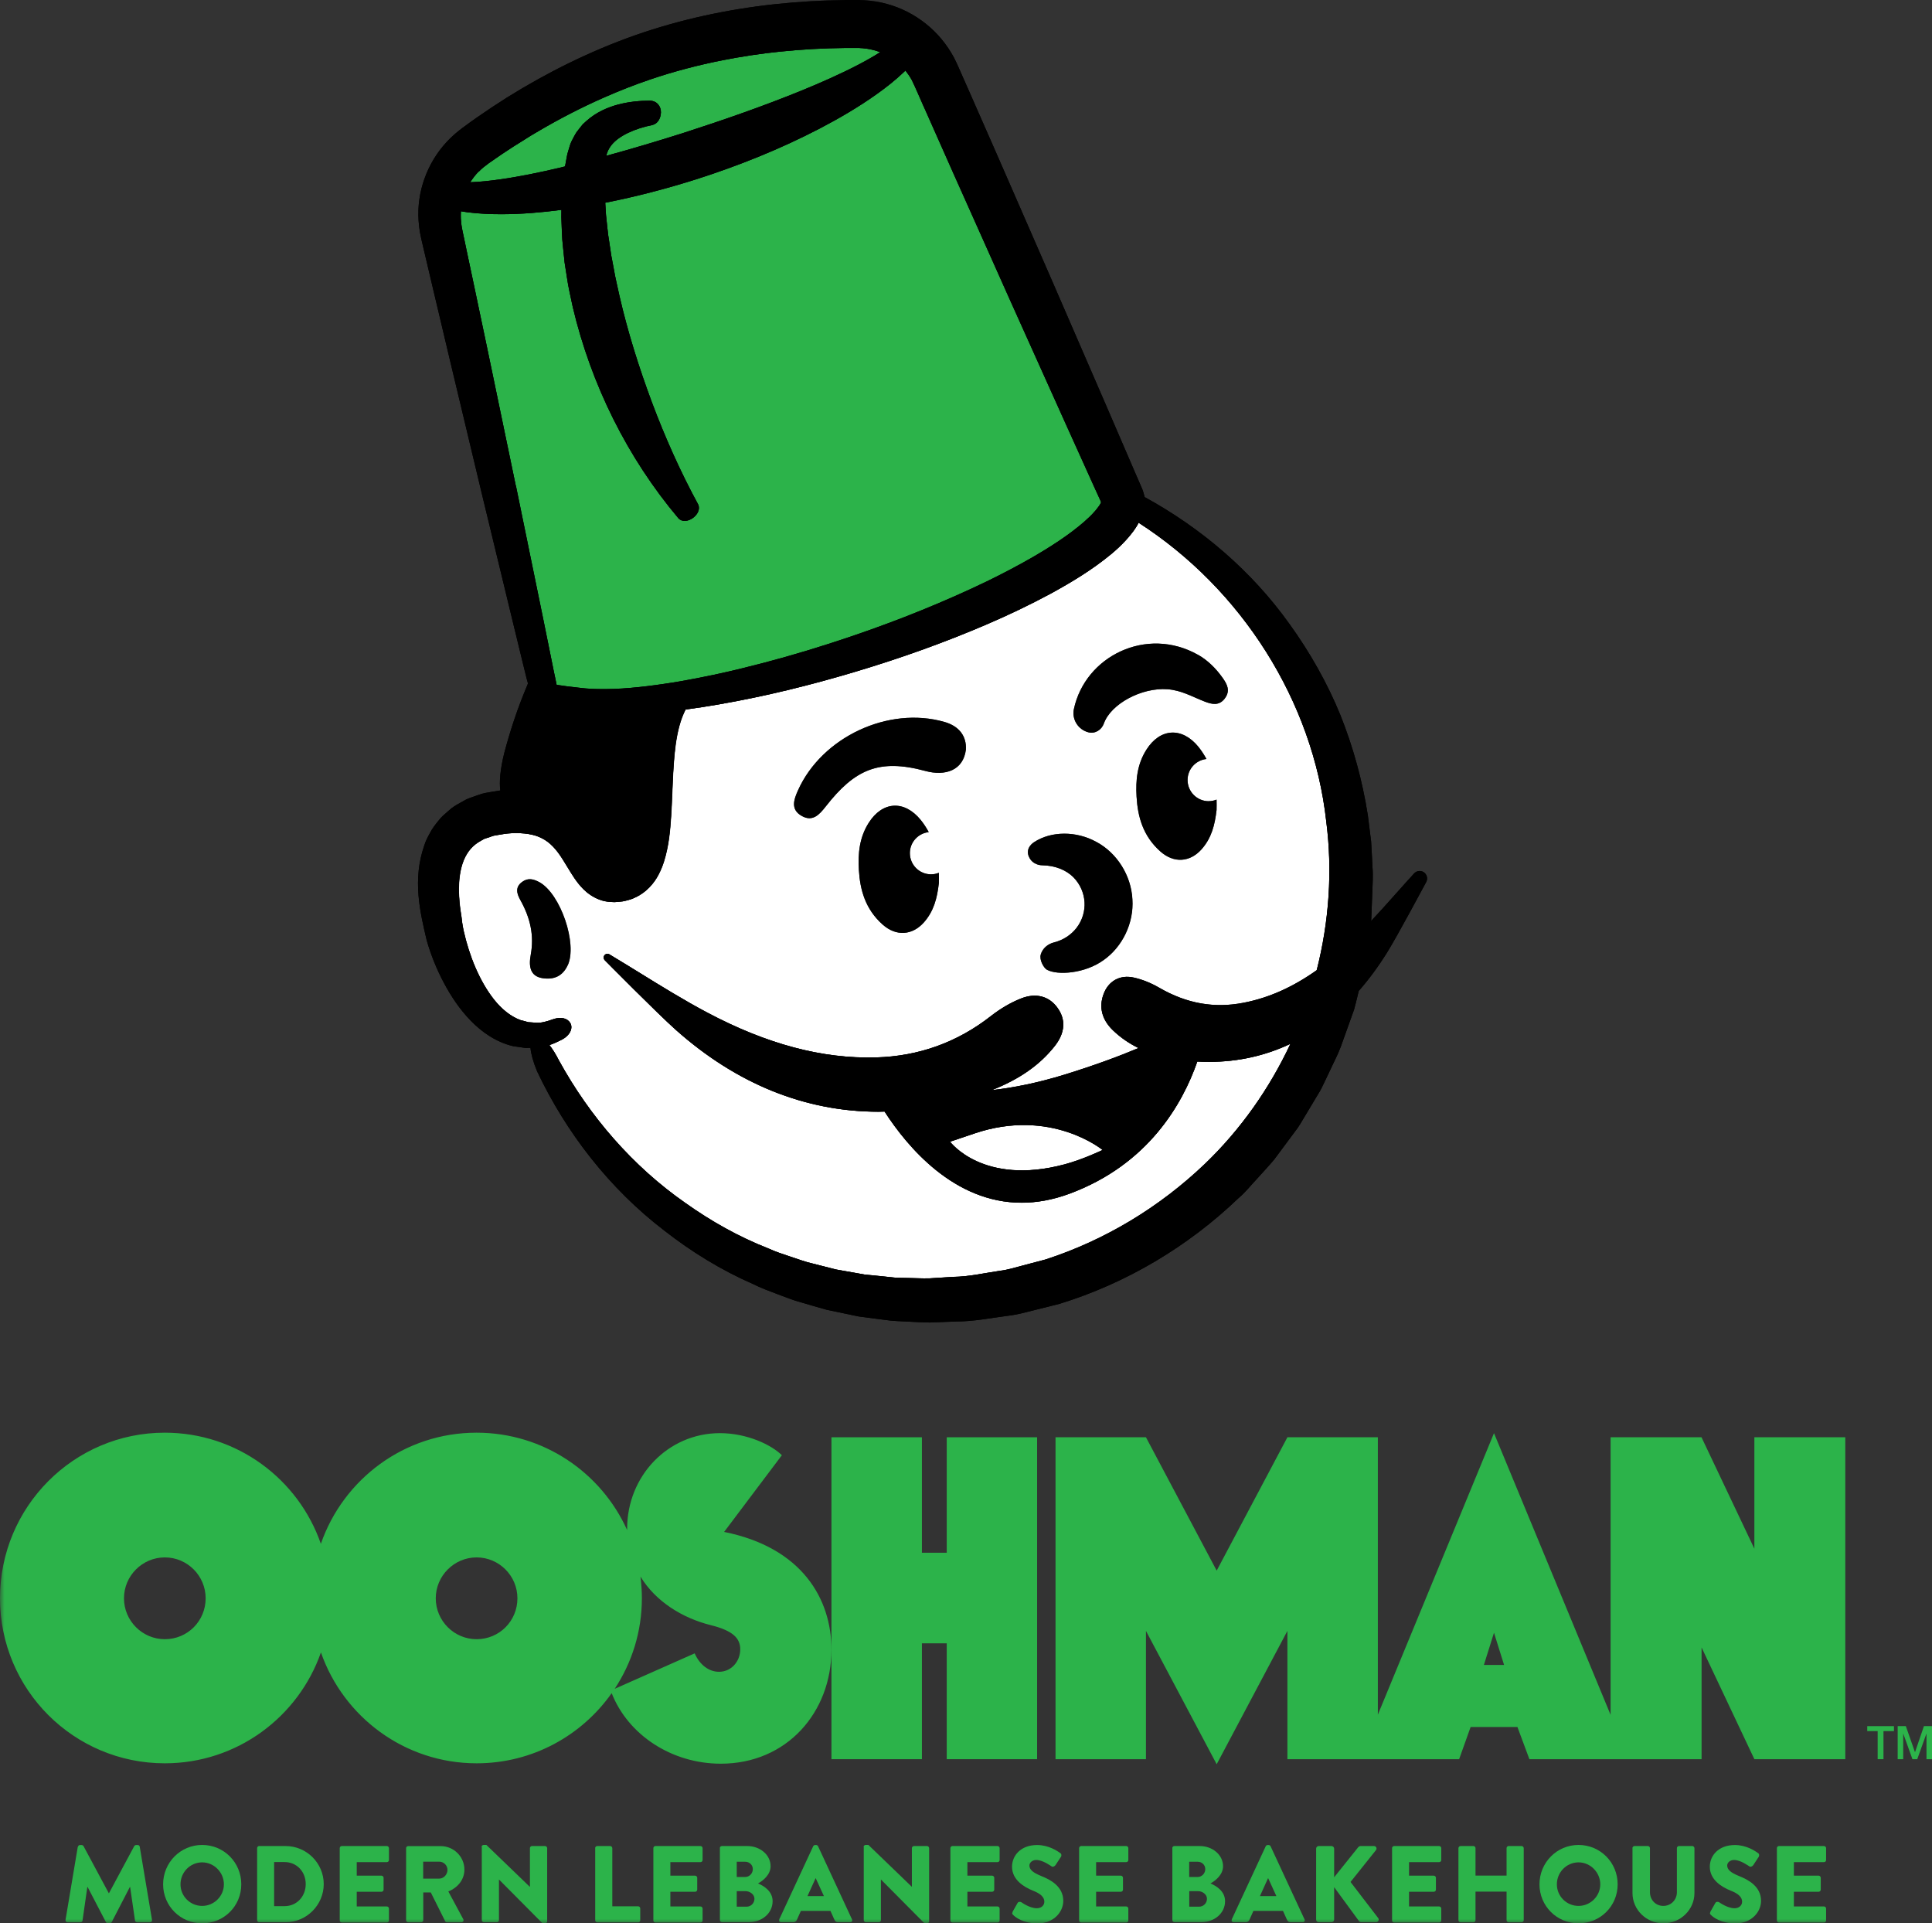
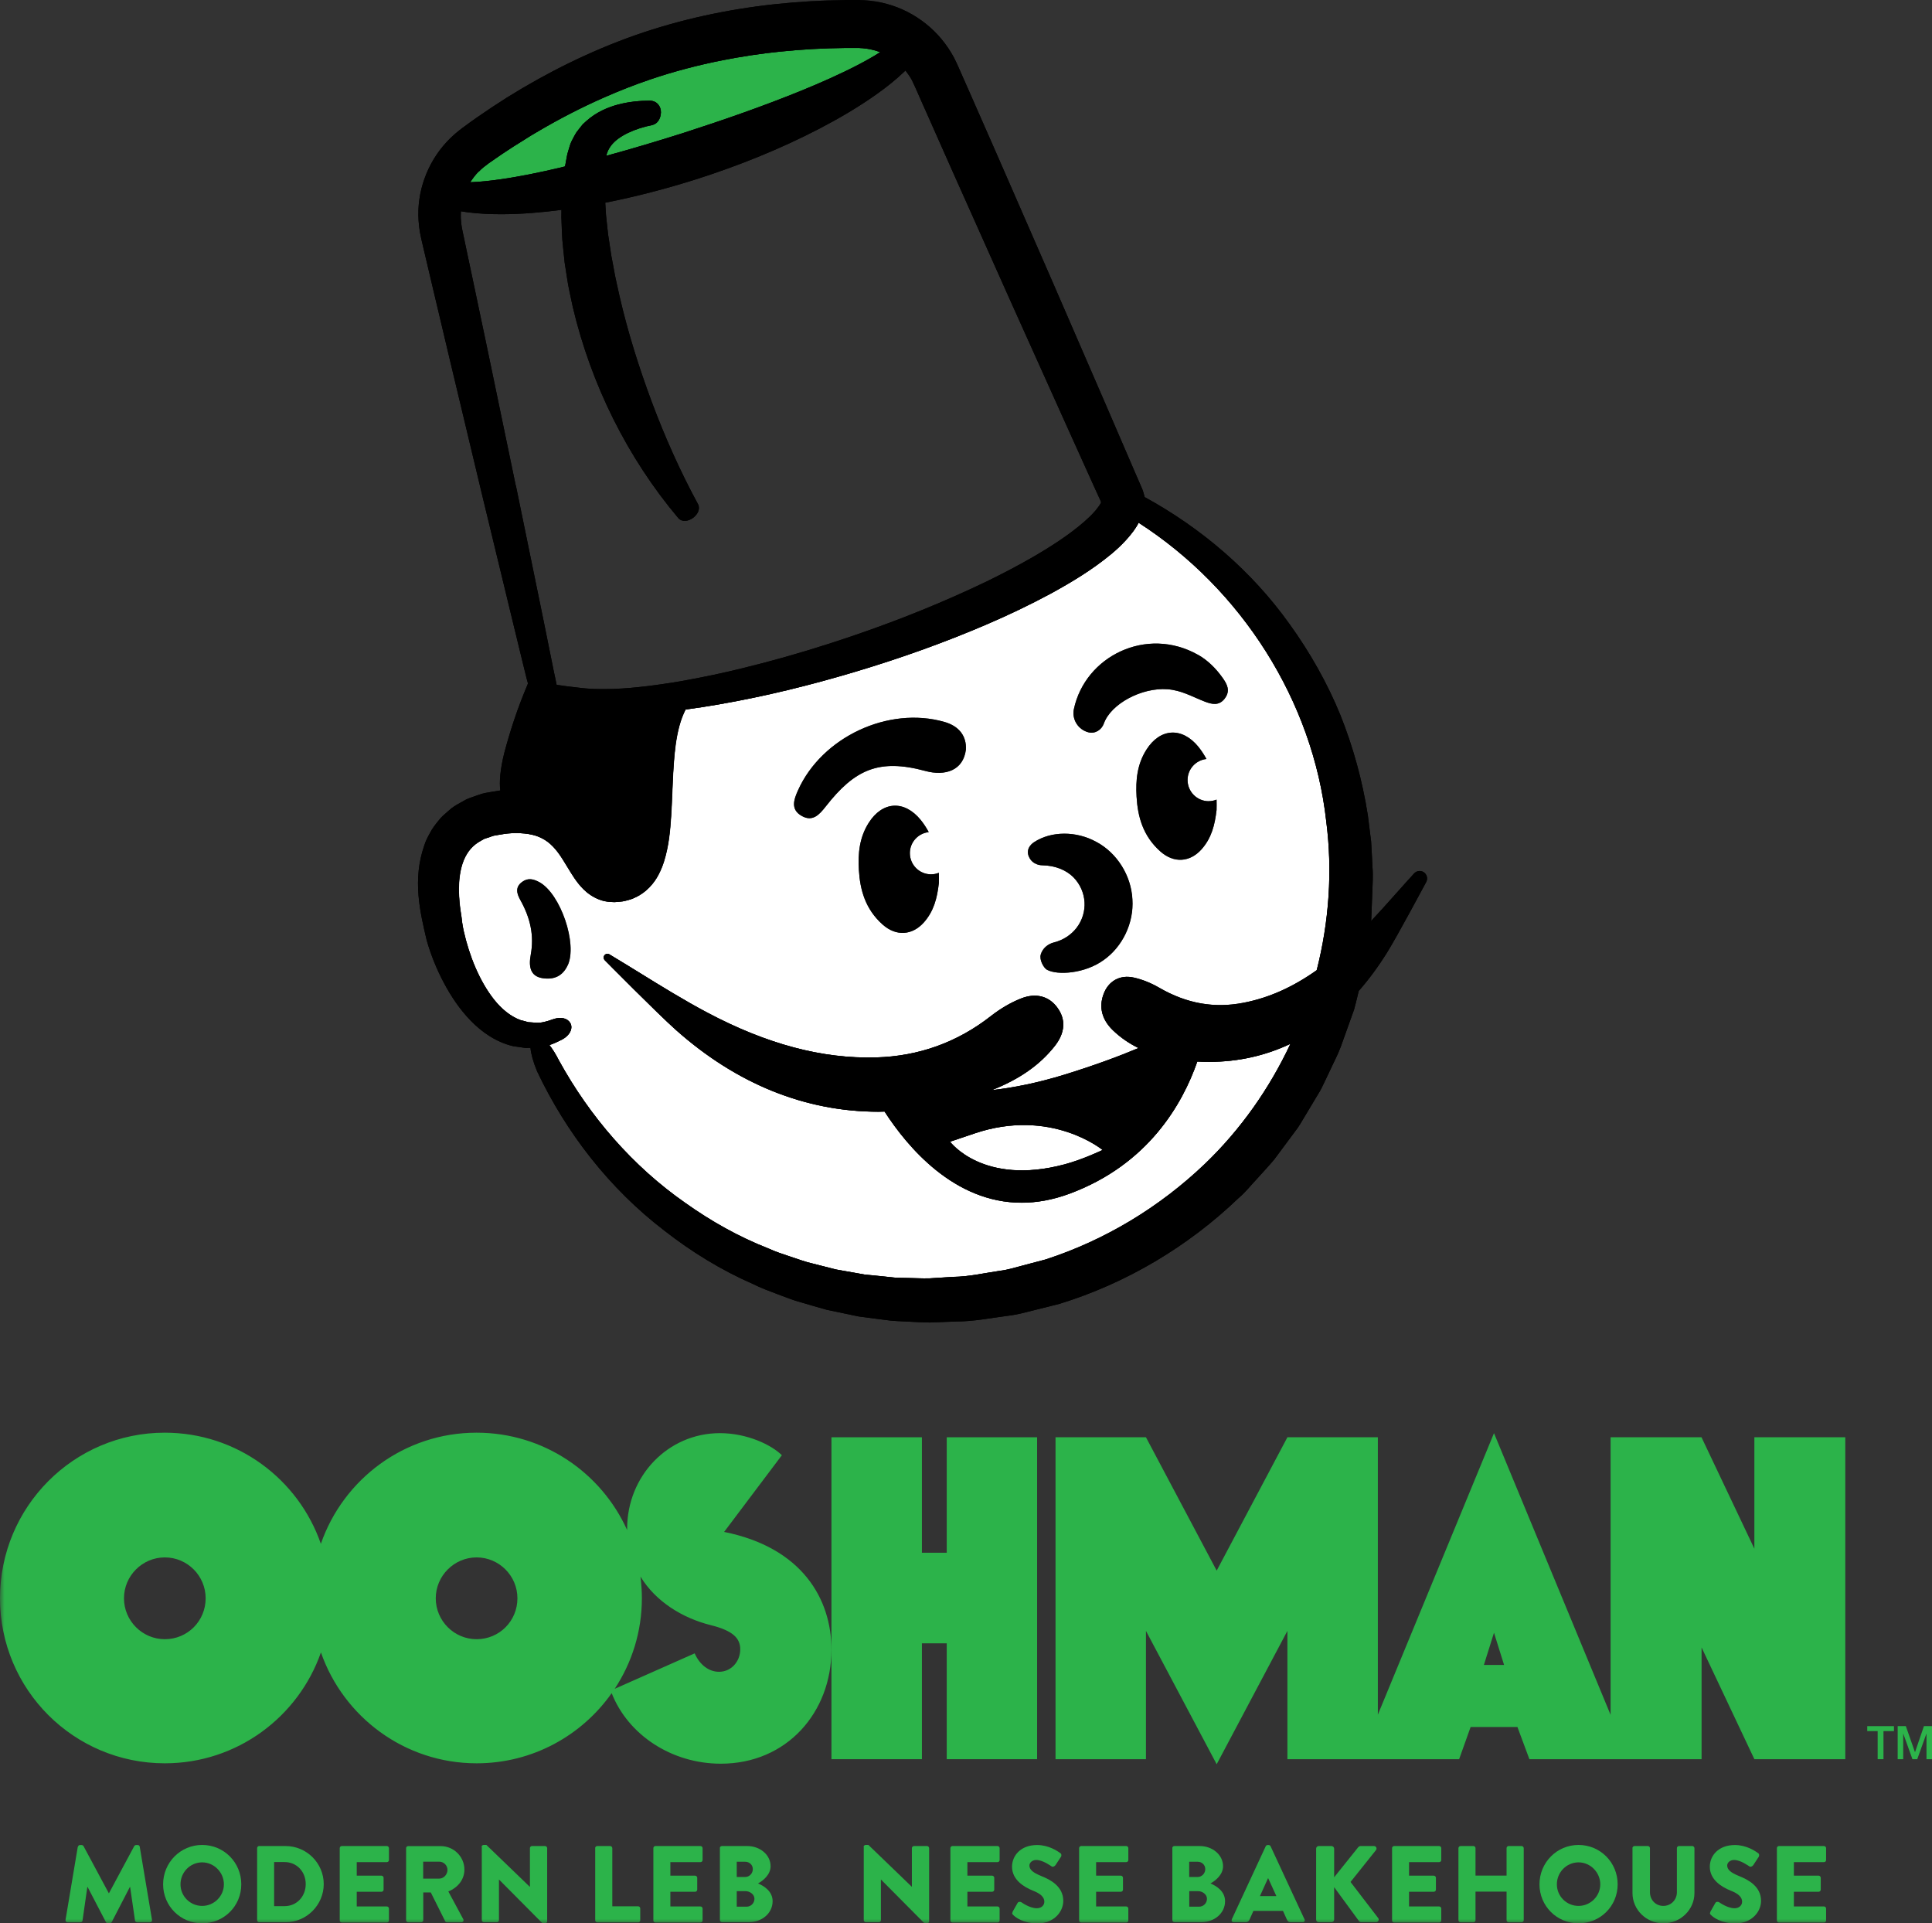
<svg xmlns="http://www.w3.org/2000/svg" width="216" height="215" viewBox="0 0 216 215" fill="none">
  <rect x="0" y="0" width="216" height="215" fill="#333333" stroke="none" />
  <g clip-path="url(#clip0_3_1030)">
    <path d="M208.761 193.513H209.924V196.651H210.575V193.513H211.747V192.957H208.761V193.513Z" fill="#2CB34A" />
    <path d="M215.097 192.957L214.108 195.851H214.09L213.075 192.957H212.164V196.651H212.78V193.8H212.789L213.813 196.651H214.351L215.375 193.8H215.384V196.651H216V192.957H215.097Z" fill="#2CB34A" />
    <mask id="mask0_3_1030" style="mask-type:luminance" maskUnits="userSpaceOnUse" x="0" y="0" width="216" height="215">
      <path d="M216 0H0V215H216V0Z" fill="white" />
    </mask>
    <g mask="url(#mask0_3_1030)">
      <path d="M80.946 171.261L87.412 162.673C86.284 161.543 83.567 160.205 80.486 160.205C74.688 160.205 70.114 164.985 70.114 170.896C70.114 170.94 70.114 170.992 70.114 171.035C67.215 164.612 60.774 160.153 53.275 160.153C45.229 160.153 38.381 165.342 35.873 172.574C33.364 165.342 26.507 160.153 18.418 160.153C8.263 160.153 0 168.427 0 178.658C0 188.889 8.263 197.112 18.427 197.112C26.507 197.112 33.364 191.922 35.881 184.717C38.39 191.922 45.238 197.112 53.284 197.112C59.533 197.112 65.045 194.008 68.386 189.271C70.227 193.948 75.104 197.155 80.59 197.155C87.985 197.155 92.958 191.401 92.958 184.404C92.958 178.745 89.677 172.991 80.946 171.244M18.427 183.239C15.91 183.239 13.861 181.179 13.861 178.667C13.861 176.155 15.91 174.095 18.427 174.095C20.944 174.095 22.992 176.146 22.992 178.667C22.992 181.188 20.987 183.239 18.427 183.239ZM53.284 183.239C50.767 183.239 48.718 181.179 48.718 178.667C48.718 176.155 50.776 174.095 53.284 174.095C55.792 174.095 57.849 176.146 57.849 178.667C57.849 181.188 55.844 183.239 53.284 183.239ZM80.382 186.881C79.253 186.881 78.229 186.107 77.665 184.821L68.725 188.784C70.643 185.873 71.763 182.396 71.763 178.649C71.763 177.832 71.702 177.033 71.606 176.242C73.299 179.015 76.276 180.883 79.522 181.683C81.987 182.3 82.76 183.169 82.76 184.36C82.76 185.751 81.736 186.881 80.399 186.881" fill="#2CB34A" />
      <path d="M105.847 173.573H103.07V160.666H92.958V196.651H103.07V183.7H105.847V196.651H115.95V160.666H105.847V173.573Z" fill="#2CB34A" />
      <path d="M196.132 173.104L190.23 160.666H180.067V191.696L167.03 160.205L154.045 191.679V160.666H143.933L136.026 175.573L128.119 160.666H118.008V196.651H128.119V182.309L136.026 197.216L143.933 182.309V196.651H163.133L164.417 193.052H169.651L170.988 196.651H190.239V184.16L196.141 196.651H206.305V160.666H196.141V173.104H196.132ZM165.901 186.116L167.03 182.518L168.158 186.116H165.901Z" fill="#2CB34A" />
      <path d="M55.853 20.079C58.136 19.757 60.427 19.279 62.71 18.74C62.866 18.705 63.023 18.662 63.187 18.618L63.404 17.401C63.422 17.271 63.474 17.089 63.535 16.897L63.7 16.35C63.795 15.985 63.986 15.637 64.168 15.298C64.264 15.133 64.342 14.959 64.455 14.803L64.802 14.351L65.158 13.907L65.566 13.534C66.668 12.551 67.926 12.012 69.124 11.691C70.331 11.369 71.52 11.256 72.7 11.256C73.499 11.291 73.915 11.934 73.898 12.569C73.881 13.203 73.577 13.829 72.935 13.977C71.034 14.359 69.159 15.168 68.326 16.272C68.039 16.654 67.883 17.002 67.788 17.419C70.643 16.637 73.49 15.785 76.32 14.889C80.816 13.447 85.286 11.891 89.634 10.117C91.804 9.231 93.948 8.284 95.987 7.223C96.821 6.78 97.645 6.319 98.409 5.832C98.409 5.832 98.392 5.832 98.392 5.824C98.175 5.737 97.958 5.667 97.732 5.606C97.663 5.589 97.593 5.572 97.515 5.554C97.307 5.502 97.099 5.467 96.882 5.432C96.708 5.406 96.534 5.389 96.361 5.372H96.3L96.014 5.354H95.562H94.633C94.581 5.354 94.529 5.354 94.477 5.354C92.047 5.372 89.617 5.511 87.204 5.763C85.043 5.989 82.899 6.31 80.772 6.728C78.047 7.267 75.356 7.971 72.735 8.857C70.982 9.448 69.254 10.126 67.562 10.874C65.028 11.986 62.562 13.264 60.158 14.672C59.872 14.837 59.585 15.002 59.308 15.176C59.073 15.324 58.839 15.472 58.605 15.62C57.78 16.133 56.964 16.645 56.166 17.184L55.506 17.636L54.629 18.245C54.404 18.41 54.213 18.558 54.022 18.705C53.84 18.853 53.675 19.01 53.501 19.192C53.145 19.549 52.841 19.957 52.572 20.383C53.64 20.34 54.733 20.227 55.836 20.07" fill="#2CB34A" />
-       <path d="M61.252 71.78L61.538 73.197L61.686 73.927L61.92 75.091L62.094 75.909L62.198 76.421C62.198 76.474 62.224 76.526 62.233 76.578C62.814 76.665 63.708 76.795 65.01 76.934C65.305 76.969 65.6 76.986 65.904 77.004C66.503 77.038 67.11 77.056 67.718 77.047C68.942 77.038 70.192 76.943 71.433 76.821C71.745 76.786 72.058 76.76 72.362 76.717C72.987 76.639 73.603 76.561 74.228 76.465C74.853 76.378 75.469 76.274 76.094 76.169C77.335 75.961 78.576 75.717 79.809 75.448C80.876 75.222 81.935 74.978 82.994 74.718C86.24 73.927 89.46 73.014 92.646 71.988C93.253 71.797 93.852 71.597 94.451 71.397C96.691 70.65 98.912 69.85 101.108 68.998C103.634 68.016 106.125 66.964 108.573 65.834C109.12 65.582 109.666 65.322 110.213 65.061C110.239 65.052 110.265 65.035 110.283 65.026C111.975 64.2 113.642 63.34 115.256 62.41C117.4 61.175 119.5 59.828 121.228 58.324C121.653 57.951 122.052 57.568 122.382 57.186C122.451 57.107 122.521 57.029 122.582 56.951C122.608 56.916 122.634 56.89 122.66 56.855C122.721 56.777 122.773 56.699 122.833 56.629C122.877 56.569 122.911 56.508 122.955 56.447C122.972 56.421 122.981 56.403 122.998 56.377C123.033 56.334 123.05 56.29 123.068 56.264C123.068 56.256 123.076 56.238 123.076 56.238C123.076 56.221 123.085 56.195 123.094 56.169C123.094 56.125 123.094 56.09 123.068 56.056L122.825 55.517L122.399 54.587L119.214 47.555L112.878 33.474L108.738 24.208L106.576 19.375L103.443 12.317L103.191 11.761L102.662 10.552C102.402 9.97 102.115 9.318 101.942 8.97C101.733 8.588 101.49 8.232 101.221 7.901C101.221 7.901 101.221 7.901 101.221 7.893C101.152 7.953 101.091 8.023 101.022 8.084C100.067 8.996 99.06 9.779 98.027 10.518C95.97 11.987 93.817 13.238 91.613 14.386C87.212 16.672 82.629 18.506 77.951 20.009C74.575 21.087 71.147 21.983 67.657 22.669L67.744 24.043C67.874 25.051 67.935 26.059 68.109 27.067L68.334 28.58L68.621 30.092C68.786 31.101 69.046 32.1 69.254 33.108C70.174 37.115 71.424 41.079 72.874 44.973C74.341 48.867 76.042 52.692 78.047 56.395C78.559 57.472 76.667 58.863 75.833 57.925C70.148 51.179 66.095 43.017 64.029 34.317C63.803 33.221 63.535 32.135 63.378 31.014L63.118 29.345L62.944 27.659C62.805 26.546 62.805 25.398 62.753 24.26C62.753 23.99 62.753 23.721 62.762 23.451C60.575 23.738 58.361 23.93 56.105 23.938C54.837 23.938 53.57 23.886 52.26 23.721C52.017 23.686 51.765 23.651 51.522 23.599C51.505 23.869 51.496 24.138 51.513 24.416C51.513 24.564 51.539 24.721 51.557 24.868C51.565 24.955 51.574 25.051 51.583 25.138C51.626 25.372 51.652 25.599 51.73 25.946L51.886 26.676L52.13 27.841L52.928 31.613L54.516 39.167L57.658 54.282L60.757 69.398L61.234 71.762L61.252 71.78ZM122.807 56.117V56.125C122.807 56.125 122.807 56.125 122.807 56.117Z" fill="#2CB34A" />
      <path d="M108.955 126.697L106.221 127.618C106.221 127.618 109.91 132.599 119.049 130.147C121.115 129.591 123.293 128.539 123.293 128.539C123.293 128.539 117.548 123.785 108.963 126.688" fill="white" />
      <path d="M127.312 58.42C127.217 58.602 127.147 58.742 127.06 58.872C126.939 59.054 126.817 59.254 126.687 59.419C126.435 59.75 126.175 60.08 125.906 60.358C125.376 60.941 124.838 61.427 124.292 61.897C122.096 63.713 119.796 65.087 117.461 66.365C115.126 67.625 112.748 68.755 110.335 69.789C105.518 71.858 100.605 73.596 95.623 75.091C90.641 76.578 85.581 77.829 80.442 78.725C79.192 78.942 77.934 79.133 76.667 79.307C76.085 80.437 75.764 81.776 75.564 83.166C75.365 84.618 75.278 86.139 75.217 87.678C75.148 89.225 75.104 90.807 74.957 92.45C74.879 93.275 74.783 94.11 74.592 94.988C74.401 95.866 74.158 96.778 73.655 97.743C73.169 98.691 72.284 99.76 71.034 100.316C70.73 100.464 70.417 100.568 70.105 100.646C69.784 100.742 69.48 100.785 69.185 100.803L68.734 100.838C68.551 100.838 68.36 100.829 68.178 100.811C67.805 100.768 67.432 100.698 67.084 100.568C66.373 100.325 65.713 99.847 65.279 99.421C64.836 98.977 64.524 98.552 64.246 98.16C63.717 97.369 63.343 96.691 62.962 96.1C62.215 94.909 61.495 94.145 60.609 93.701C59.733 93.241 58.561 93.093 57.268 93.136C56.591 93.162 56.001 93.293 55.384 93.388C55.072 93.423 54.837 93.571 54.56 93.641C54.43 93.684 54.282 93.719 54.16 93.771L53.822 93.962C52.911 94.449 52.286 95.153 51.86 96.17C51.444 97.187 51.288 98.473 51.322 99.821C51.348 100.499 51.409 101.185 51.513 101.889L51.609 102.524L51.678 103.106C51.722 103.393 51.774 103.741 51.852 104.071C52.468 106.809 53.588 109.634 55.245 111.737C56.079 112.781 57.068 113.615 58.197 114.032C58.483 114.102 58.778 114.18 59.073 114.267L60.002 114.328C60.523 114.371 61.174 114.18 61.842 113.937C62.736 113.624 63.448 113.841 63.752 114.336C64.055 114.823 63.873 115.632 62.866 116.197C62.423 116.423 61.955 116.649 61.434 116.822C61.773 117.257 62.137 117.831 62.493 118.535C65.956 124.837 70.765 130.373 76.597 134.45C79.487 136.51 82.603 138.257 85.893 139.552C86.7 139.917 87.534 140.196 88.375 140.474C89.217 140.743 90.033 141.073 90.901 141.256L93.462 141.908L96.066 142.369L96.716 142.49L97.376 142.56L98.687 142.69L99.997 142.821C100.44 142.855 100.874 142.847 101.317 142.864C102.193 142.873 103.079 142.934 103.955 142.907L106.585 142.742C108.347 142.716 110.066 142.316 111.802 142.064C112.678 141.969 113.511 141.699 114.362 141.473L116.897 140.804C123.562 138.648 129.69 134.937 134.742 130.095C138.717 126.262 141.946 121.69 144.281 116.683C141.477 118.013 138.431 118.7 135.176 118.7C134.742 118.7 134.308 118.683 133.865 118.665C132.225 123.368 128.388 130.191 119.544 133.45C117.66 134.146 115.89 134.45 114.232 134.45C106.672 134.45 101.447 128.192 98.904 124.263C98.678 124.263 98.452 124.28 98.227 124.28C90.085 124.28 82.386 121.203 75.573 115.136C73.516 113.302 67.683 107.4 67.623 107.339C67.475 107.191 67.458 106.957 67.588 106.792C67.718 106.627 67.952 106.583 68.126 106.687C69.263 107.374 70.391 108.069 71.528 108.765C73.976 110.277 76.51 111.842 79.088 113.206C85.754 116.735 91.925 118.378 97.94 118.213C102.705 118.083 107.037 116.527 110.795 113.58C111.862 112.746 113.017 112.076 114.154 111.624C115.786 110.981 117.261 111.346 118.207 112.641C119.188 113.98 119.084 115.466 117.921 116.944C116.246 119.065 113.972 120.656 110.856 121.881C113.295 121.603 116.037 121.064 119.075 120.125C122.469 119.074 125.168 118.065 127.295 117.17C126.218 116.649 125.264 115.988 124.413 115.171C123.198 113.997 122.842 112.607 123.38 111.155C123.918 109.686 125.203 108.973 126.722 109.304C127.659 109.495 128.649 109.895 129.595 110.442C132.685 112.233 135.792 112.781 139.116 112.111C141.911 111.546 144.558 110.364 147.223 108.478C148.603 103.071 149.002 97.413 148.291 91.815C146.798 78.403 138.856 65.869 127.312 58.446M63.474 107.904C62.901 109.147 61.903 109.547 60.644 109.347C59.282 109.13 59.099 108.035 59.342 106.74C59.733 104.593 59.307 102.637 58.188 100.629C57.806 99.942 57.546 99.195 58.388 98.586C59.047 98.1 59.672 98.273 60.323 98.63C62.684 99.934 64.585 105.523 63.482 107.913M104.962 98.751C104.771 100.386 104.415 101.846 103.296 103.106C101.985 104.575 100.18 104.688 98.687 103.358C96.743 101.637 96.152 99.464 96.022 97.222C95.918 95.431 96.074 93.632 97.124 91.98C98.652 89.573 101.1 89.407 102.94 91.667C103.296 92.102 103.582 92.563 103.834 93.023C102.653 93.154 101.725 94.145 101.725 95.37C101.725 96.683 102.784 97.743 104.094 97.743C104.407 97.743 104.702 97.682 104.971 97.569C104.979 97.969 104.979 98.36 104.971 98.76M103.461 86.183C98.235 84.766 95.545 86.035 92.316 90.155C91.604 91.068 90.849 91.911 89.617 91.198C88.358 90.477 88.757 89.373 89.217 88.338C91.891 82.393 99.32 78.916 105.57 80.698C107.262 81.176 108.069 82.315 107.983 83.792C107.696 86.113 105.674 86.782 103.452 86.183M123.363 107.331C121.28 108.834 118.225 109.052 117.035 108.4C116.688 108.208 116.167 107.304 116.35 106.696C116.549 106.009 117.131 105.523 117.825 105.349C118.919 105.079 119.769 104.462 120.334 103.749C121.019 102.872 121.306 101.82 121.245 100.838C121.184 99.847 120.776 98.847 119.995 98.056C119.205 97.274 117.999 96.752 116.515 96.726C116.515 96.726 115.456 96.761 115.022 95.753C114.588 94.744 115.603 94.145 115.603 94.145C117.513 92.884 120.351 92.867 122.59 94.127C124.864 95.353 126.453 97.856 126.592 100.516C126.765 103.184 125.472 105.853 123.363 107.331ZM136.009 90.581C135.818 92.215 135.462 93.675 134.342 94.936C133.032 96.405 131.227 96.526 129.734 95.188C127.789 93.467 127.199 91.302 127.069 89.051C126.965 87.26 127.121 85.461 128.171 83.81C129.699 81.402 132.147 81.237 133.987 83.488C134.342 83.931 134.629 84.383 134.881 84.844C133.7 84.974 132.771 85.965 132.771 87.191C132.771 88.495 133.83 89.564 135.141 89.564C135.453 89.564 135.749 89.503 136.018 89.39C136.026 89.79 136.026 90.181 136.018 90.581M136.92 78.099C136.287 78.916 135.497 78.733 134.698 78.429C133.232 77.864 132.103 77.169 130.532 77.047C127.642 76.83 124.196 78.681 123.415 80.872C123.155 81.602 122.434 82.054 121.679 81.854C120.542 81.558 119.813 80.42 120.056 79.272C121.314 73.353 128.189 69.946 133.943 73.205C135.037 73.822 135.94 74.735 136.669 75.752C137.189 76.482 137.597 77.221 136.912 78.099" fill="white" />
      <path d="M133.952 73.205C128.197 69.945 121.323 73.353 120.065 79.272C119.822 80.428 120.542 81.567 121.679 81.862C122.425 82.054 123.155 81.602 123.415 80.871C124.196 78.681 127.642 76.83 130.532 77.047C132.103 77.169 133.232 77.855 134.698 78.429C135.497 78.742 136.287 78.916 136.92 78.099C137.597 77.221 137.198 76.482 136.677 75.752C135.948 74.726 135.046 73.822 133.952 73.196" fill="black" />
      <path d="M122.599 94.127C120.351 92.876 117.521 92.884 115.612 94.145C115.612 94.145 114.596 94.744 115.03 95.753C115.464 96.761 116.523 96.726 116.523 96.726C118.007 96.752 119.205 97.265 120.004 98.056C120.785 98.847 121.193 99.847 121.254 100.838C121.314 101.82 121.028 102.871 120.342 103.749C119.787 104.462 118.928 105.079 117.843 105.349C117.157 105.523 116.575 106.009 116.367 106.696C116.185 107.304 116.706 108.208 117.053 108.4C118.242 109.052 121.297 108.834 123.38 107.331C125.489 105.853 126.791 103.193 126.609 100.525C126.47 97.856 124.882 95.353 122.608 94.127" fill="black" />
      <path d="M159.201 97.517C158.854 97.274 158.385 97.326 158.099 97.639C157.404 98.395 156.727 99.16 156.042 99.925C155.148 100.933 154.228 101.959 153.29 102.958C153.29 102.906 153.299 102.863 153.307 102.811L153.42 99.881C153.446 98.908 153.533 97.934 153.446 96.961C153.394 95.987 153.36 95.014 153.29 94.04L152.926 91.137C152.327 87.295 151.294 83.523 149.853 79.924C148.386 76.334 146.459 72.944 144.211 69.815C139.967 63.852 134.299 59.02 127.963 55.56C127.963 55.543 127.963 55.534 127.963 55.517C127.885 55.23 127.816 54.943 127.703 54.665L126.809 52.605L123.754 45.521L117.608 31.352L111.429 17.202L108.321 10.135L107.54 8.371C107.271 7.771 107.063 7.249 106.655 6.441C105.874 4.989 104.806 3.685 103.513 2.66C102.228 1.634 100.727 0.861 99.138 0.435C98.348 0.209 97.524 0.087 96.708 0.026L96.092 0H95.58H94.581C91.925 0.026 89.269 0.183 86.622 0.469C81.336 1.043 76.085 2.164 71.016 3.938C65.965 5.719 61.174 8.101 56.669 10.909C55.549 11.621 54.438 12.351 53.353 13.108C52.815 13.49 52.269 13.873 51.739 14.273C51.157 14.707 50.489 15.263 49.96 15.846C47.746 18.21 46.566 21.487 46.8 24.703C46.826 25.103 46.879 25.503 46.939 25.903C47.017 26.302 47.096 26.702 47.165 26.989L47.608 28.867L48.493 32.622L50.272 40.132L53.857 55.143L57.485 70.145L58.396 73.892L58.856 75.769L59.004 76.317C59.039 76.386 59.021 76.447 58.986 76.508L58.908 76.699L58.561 77.543L58.197 78.473C57.962 79.09 57.737 79.716 57.528 80.341C57.103 81.593 56.73 82.853 56.391 84.123C55.905 86.043 55.818 87.452 55.931 88.364C55.376 88.442 54.82 88.538 54.265 88.642C53.805 88.721 53.319 88.938 52.85 89.086C52.616 89.173 52.381 89.251 52.147 89.355L51.461 89.738C51.001 89.99 50.55 90.251 50.151 90.633C49.743 90.989 49.317 91.328 49.005 91.763C48.666 92.18 48.328 92.606 48.094 93.075C47.833 93.536 47.59 94.005 47.443 94.484C46.08 98.36 46.974 101.985 47.703 105.105C48.18 106.774 48.814 108.33 49.612 109.843C50.411 111.346 51.374 112.807 52.624 114.093C53.865 115.371 55.471 116.501 57.363 116.944C57.841 117.022 58.318 117.092 58.795 117.153C58.969 117.153 59.134 117.144 59.308 117.135C59.368 117.796 59.594 118.665 60.045 119.752C63.3 126.636 68.143 132.868 74.271 137.562C77.309 139.935 80.625 141.977 84.183 143.533C85.051 143.968 85.963 144.307 86.865 144.646C87.777 144.976 88.671 145.359 89.617 145.602C90.545 145.871 91.483 146.158 92.42 146.41L95.276 147.01L95.987 147.158L96.708 147.253L98.157 147.445L99.607 147.627C100.093 147.679 100.579 147.688 101.065 147.714C102.037 147.749 103.009 147.836 103.981 147.836L106.898 147.723C108.851 147.723 110.778 147.332 112.713 147.08C113.685 146.975 114.631 146.706 115.577 146.471L118.424 145.758C125.906 143.464 132.815 139.352 138.465 133.937C139.221 133.303 139.819 132.529 140.496 131.816C141.147 131.086 141.824 130.373 142.449 129.626L144.203 127.27L145.079 126.088C145.357 125.688 145.591 125.254 145.852 124.836L147.362 122.316C147.631 121.907 147.839 121.464 148.048 121.021L148.681 119.691C149.089 118.795 149.558 117.935 149.896 117.022L150.886 114.258L151.381 112.876C151.519 112.407 151.624 111.929 151.745 111.451L151.91 110.773C153.038 109.486 154.097 108.052 155.087 106.461C156.267 104.558 159.322 98.838 159.453 98.595C159.652 98.221 159.539 97.76 159.201 97.517ZM53.518 19.201C53.692 19.018 53.857 18.862 54.039 18.714C54.221 18.566 54.412 18.419 54.638 18.253L55.515 17.645L56.174 17.193C56.973 16.654 57.789 16.133 58.613 15.629C58.848 15.481 59.082 15.333 59.316 15.185C59.594 15.011 59.88 14.855 60.167 14.681C62.562 13.273 65.036 11.995 67.571 10.883C69.272 10.135 70.999 9.457 72.744 8.866C75.365 7.979 78.055 7.275 80.781 6.736C82.899 6.319 85.051 5.989 87.204 5.772C89.617 5.52 92.047 5.389 94.477 5.363C94.529 5.363 94.581 5.363 94.633 5.363H96.022L96.309 5.38H96.369C96.543 5.398 96.717 5.415 96.89 5.441C97.107 5.467 97.316 5.511 97.524 5.563C97.593 5.58 97.663 5.598 97.732 5.615C97.958 5.676 98.175 5.745 98.392 5.824C98.392 5.824 98.409 5.824 98.409 5.832C97.637 6.328 96.821 6.789 95.987 7.223C93.948 8.284 91.804 9.231 89.634 10.118C85.286 11.891 80.816 13.438 76.32 14.89C73.49 15.785 70.643 16.637 67.779 17.419C67.874 17.002 68.031 16.654 68.317 16.272C69.15 15.168 71.025 14.351 72.926 13.977C73.559 13.82 73.872 13.195 73.889 12.569C73.907 11.934 73.49 11.291 72.692 11.256C71.52 11.256 70.331 11.369 69.115 11.682C67.918 12.004 66.659 12.543 65.557 13.525L65.149 13.899L64.793 14.342L64.446 14.794C64.342 14.95 64.255 15.124 64.159 15.29C63.977 15.629 63.786 15.976 63.691 16.341L63.526 16.889C63.465 17.08 63.422 17.263 63.396 17.384L63.17 18.601C63.014 18.636 62.858 18.679 62.693 18.723C60.41 19.262 58.11 19.74 55.836 20.061C54.733 20.218 53.64 20.331 52.572 20.374C52.841 19.948 53.145 19.549 53.501 19.183M57.667 54.3L54.525 39.184L52.937 31.631L52.138 27.858L51.895 26.694L51.739 25.963C51.661 25.616 51.626 25.39 51.592 25.155C51.583 25.068 51.574 24.973 51.565 24.886C51.548 24.738 51.531 24.581 51.522 24.434C51.505 24.164 51.522 23.895 51.531 23.616C51.774 23.66 52.026 23.695 52.269 23.73C53.57 23.895 54.846 23.947 56.114 23.947C58.362 23.938 60.575 23.747 62.771 23.46C62.771 23.73 62.762 23.999 62.762 24.268C62.814 25.398 62.814 26.546 62.953 27.658L63.127 29.345L63.387 31.014C63.543 32.135 63.812 33.213 64.038 34.317C66.095 43.017 70.157 51.179 75.842 57.924C76.684 58.855 78.576 57.464 78.055 56.386C76.042 52.683 74.341 48.858 72.882 44.964C71.433 41.07 70.183 37.107 69.263 33.1C69.055 32.091 68.794 31.092 68.629 30.084L68.343 28.571L68.117 27.059C67.935 26.05 67.874 25.042 67.753 24.034L67.666 22.66C71.155 21.974 74.584 21.07 77.96 20.001C82.638 18.497 87.221 16.663 91.622 14.377C93.818 13.229 95.97 11.978 98.036 10.509C99.069 9.77 100.076 8.988 101.03 8.075C101.1 8.014 101.161 7.945 101.23 7.884C101.499 8.223 101.742 8.579 101.95 8.953C102.124 9.292 102.41 9.953 102.671 10.535L103.2 11.743L103.452 12.299L106.585 19.357L108.747 24.19L112.887 33.456L119.223 47.537L122.399 54.569L122.825 55.499L123.068 56.038C123.068 56.038 123.103 56.108 123.094 56.151C123.094 56.177 123.085 56.203 123.076 56.221C123.076 56.221 123.076 56.238 123.068 56.247C123.059 56.273 123.033 56.316 122.998 56.36C122.981 56.386 122.972 56.403 122.955 56.429C122.92 56.49 122.886 56.551 122.833 56.612C122.781 56.69 122.721 56.76 122.66 56.838C122.634 56.873 122.608 56.899 122.59 56.934C122.53 57.012 122.469 57.09 122.391 57.168C122.061 57.551 121.662 57.933 121.236 58.307C119.509 59.811 117.409 61.158 115.265 62.392C113.65 63.313 111.984 64.183 110.291 65.008C110.265 65.017 110.239 65.035 110.213 65.043C109.667 65.304 109.12 65.565 108.573 65.817C106.125 66.947 103.634 67.999 101.108 68.981C98.912 69.833 96.691 70.632 94.451 71.38C93.852 71.58 93.245 71.78 92.646 71.971C89.46 72.997 86.24 73.909 82.994 74.7C81.935 74.961 80.876 75.204 79.809 75.43C78.576 75.691 77.335 75.934 76.094 76.152C75.469 76.256 74.853 76.36 74.228 76.447C73.603 76.543 72.987 76.621 72.362 76.699C72.049 76.734 71.746 76.769 71.433 76.804C70.192 76.934 68.942 77.021 67.718 77.03C67.102 77.03 66.503 77.03 65.904 76.986C65.6 76.969 65.305 76.943 65.01 76.908C63.708 76.769 62.823 76.647 62.233 76.552C62.224 76.499 62.207 76.447 62.198 76.395L62.094 75.882L61.92 75.065L61.686 73.9L61.538 73.17L61.252 71.754L60.775 69.389L57.676 54.274L57.667 54.3ZM147.223 108.443C144.567 110.329 141.92 111.52 139.116 112.076C135.801 112.746 132.685 112.198 129.595 110.408C128.649 109.86 127.651 109.469 126.722 109.269C125.203 108.947 123.918 109.66 123.38 111.129C122.842 112.581 123.198 113.971 124.413 115.145C125.264 115.97 126.219 116.622 127.295 117.153C125.168 118.048 122.469 119.056 119.075 120.108C116.037 121.047 113.295 121.594 110.856 121.864C113.972 120.638 116.246 119.048 117.921 116.927C119.084 115.449 119.188 113.963 118.207 112.633C117.27 111.338 115.794 110.964 114.154 111.616C113.026 112.059 111.862 112.737 110.795 113.571C107.037 116.518 102.714 118.074 97.94 118.204C91.925 118.37 85.754 116.727 79.088 113.198C76.511 111.833 73.976 110.268 71.528 108.756C70.4 108.061 69.263 107.357 68.126 106.679C67.944 106.574 67.718 106.609 67.579 106.783C67.449 106.948 67.466 107.183 67.614 107.339C67.675 107.4 73.507 113.302 75.564 115.127C82.387 121.194 90.077 124.271 98.218 124.271C98.444 124.271 98.669 124.263 98.895 124.254C101.438 128.192 106.663 134.45 114.223 134.441C115.881 134.441 117.66 134.137 119.535 133.45C128.388 130.182 132.225 123.367 133.857 118.665C134.299 118.691 134.733 118.7 135.167 118.7C138.422 118.7 141.46 118.013 144.272 116.683C141.929 121.681 138.708 126.262 134.724 130.087C129.673 134.919 123.545 138.64 116.879 140.795L114.345 141.465C113.494 141.691 112.661 141.951 111.784 142.056C110.048 142.308 108.339 142.716 106.577 142.734L103.947 142.899C103.07 142.925 102.193 142.864 101.308 142.855C100.865 142.838 100.423 142.855 99.989 142.812L98.678 142.673L97.368 142.542L96.708 142.481L96.057 142.368L93.453 141.908L90.893 141.256C90.025 141.065 89.209 140.743 88.367 140.474C87.525 140.195 86.692 139.926 85.885 139.552C82.595 138.266 79.479 136.51 76.589 134.45C70.756 130.382 65.948 124.845 62.484 118.535C62.129 117.831 61.764 117.257 61.425 116.822C61.946 116.648 62.415 116.422 62.858 116.196C63.873 115.623 64.047 114.814 63.743 114.336C63.439 113.841 62.736 113.624 61.833 113.937C61.165 114.18 60.523 114.362 59.993 114.328L59.065 114.267C58.77 114.18 58.483 114.102 58.188 114.032C57.06 113.615 56.07 112.789 55.228 111.737C53.57 109.634 52.451 106.809 51.834 104.071C51.756 103.732 51.704 103.393 51.661 103.106L51.592 102.524L51.496 101.889C51.383 101.176 51.331 100.498 51.296 99.82C51.262 98.473 51.418 97.187 51.834 96.17C52.251 95.153 52.876 94.449 53.796 93.962L54.135 93.771C54.265 93.719 54.404 93.684 54.534 93.64C54.812 93.571 55.046 93.423 55.358 93.388C55.966 93.293 56.556 93.162 57.233 93.136C58.526 93.084 59.698 93.24 60.575 93.701C61.46 94.144 62.181 94.901 62.927 96.1C63.309 96.691 63.682 97.369 64.212 98.16C64.489 98.56 64.802 98.986 65.245 99.421C65.678 99.855 66.338 100.325 67.05 100.577C67.397 100.716 67.779 100.785 68.152 100.82C68.334 100.837 68.525 100.846 68.708 100.846L69.159 100.811C69.454 100.794 69.758 100.751 70.079 100.655C70.391 100.585 70.704 100.481 71.008 100.325C72.258 99.768 73.152 98.699 73.629 97.752C74.132 96.787 74.375 95.874 74.566 94.996C74.757 94.118 74.853 93.284 74.931 92.458C75.078 90.815 75.122 89.234 75.191 87.686C75.261 86.139 75.339 84.627 75.538 83.175C75.738 81.784 76.05 80.446 76.641 79.316C77.899 79.151 79.158 78.951 80.416 78.733C85.555 77.838 90.615 76.595 95.597 75.1C100.579 73.614 105.5 71.867 110.318 69.798C112.722 68.763 115.1 67.633 117.443 66.373C119.778 65.095 122.078 63.722 124.274 61.905C124.821 61.445 125.368 60.949 125.889 60.367C126.149 60.089 126.409 59.767 126.67 59.428C126.8 59.263 126.922 59.063 127.043 58.88C127.13 58.759 127.208 58.611 127.295 58.428C138.839 65.852 146.78 78.386 148.273 91.798C148.994 97.387 148.586 103.054 147.206 108.46M123.285 128.548C123.285 128.548 121.115 129.6 119.04 130.156C109.901 132.607 106.212 127.627 106.212 127.627L108.946 126.705C117.53 123.802 123.276 128.557 123.276 128.557" fill="black" />
      <path d="M60.314 98.621C59.663 98.264 59.038 98.091 58.379 98.577C57.537 99.186 57.797 99.933 58.179 100.62C59.299 102.628 59.733 104.592 59.334 106.731C59.091 108.026 59.273 109.121 60.636 109.338C61.903 109.538 62.892 109.138 63.465 107.895C64.567 105.514 62.667 99.925 60.306 98.612" fill="black" />
      <path d="M105.578 80.698C99.32 78.916 91.899 82.393 89.226 88.338C88.757 89.373 88.358 90.477 89.617 91.198C90.849 91.911 91.596 91.068 92.316 90.155C95.536 86.035 98.236 84.766 103.461 86.183C105.691 86.791 107.705 86.122 107.991 83.792C108.069 82.315 107.262 81.176 105.578 80.698Z" fill="black" />
      <path d="M104.094 97.734C102.784 97.734 101.725 96.674 101.725 95.362C101.725 94.145 102.645 93.145 103.834 93.015C103.582 92.554 103.296 92.102 102.94 91.659C101.1 89.399 98.652 89.564 97.124 91.98C96.074 93.632 95.918 95.422 96.022 97.222C96.152 99.473 96.743 101.637 98.687 103.358C100.188 104.688 101.994 104.575 103.296 103.106C104.407 101.846 104.771 100.386 104.962 98.751C104.98 98.352 104.98 97.96 104.962 97.561C104.693 97.674 104.398 97.734 104.086 97.734" fill="black" />
      <path d="M135.141 89.564C133.83 89.564 132.772 88.503 132.772 87.191C132.772 85.974 133.692 84.974 134.881 84.844C134.629 84.383 134.343 83.931 133.987 83.488C132.147 81.228 129.699 81.393 128.171 83.801C127.121 85.452 126.965 87.243 127.069 89.042C127.199 91.293 127.789 93.458 129.734 95.179C131.235 96.509 133.041 96.396 134.343 94.927C135.454 93.666 135.818 92.206 136.009 90.572C136.026 90.172 136.026 89.781 136.009 89.381C135.74 89.494 135.445 89.555 135.132 89.555" fill="black" />
      <path d="M8.723 206.438C8.732 206.325 8.845 206.247 8.94 206.247H9.131C9.192 206.247 9.305 206.299 9.339 206.369L12.16 211.628H12.186L15.007 206.369C15.042 206.299 15.155 206.247 15.215 206.247H15.406C15.502 206.247 15.615 206.334 15.623 206.438L16.995 214.618C17.021 214.774 16.908 214.887 16.76 214.887H15.328C15.215 214.887 15.111 214.791 15.094 214.696L14.547 210.932H14.521L12.481 214.878C12.447 214.948 12.334 215.009 12.273 215.009H12.056C11.987 215.009 11.882 214.948 11.848 214.878L9.791 210.932H9.765L9.226 214.696C9.218 214.791 9.114 214.887 8.992 214.887H7.56C7.412 214.887 7.308 214.774 7.326 214.618L8.697 206.438H8.723Z" fill="#2CB34A" />
      <path d="M22.602 206.238C25.032 206.238 26.976 208.194 26.976 210.637C26.976 213.079 25.032 215 22.602 215C20.171 215 18.236 213.062 18.236 210.637C18.236 208.211 20.171 206.238 22.602 206.238ZM22.602 213.053C23.938 213.053 25.032 211.958 25.032 210.637C25.032 209.315 23.938 208.185 22.602 208.185C21.265 208.185 20.18 209.289 20.18 210.637C20.18 211.984 21.274 213.053 22.602 213.053Z" fill="#2CB34A" />
      <path d="M28.747 206.595C28.747 206.473 28.842 206.36 28.964 206.36H31.932C34.276 206.36 36.194 208.272 36.194 210.611C36.194 212.949 34.276 214.878 31.932 214.878H28.964C28.842 214.878 28.747 214.765 28.747 214.644V206.586V206.595ZM31.811 213.079C33.182 213.079 34.18 211.993 34.18 210.611C34.18 209.229 33.182 208.151 31.811 208.151H30.648V213.079H31.811Z" fill="#2CB34A" />
      <path d="M37.982 206.595C37.982 206.473 38.077 206.36 38.216 206.36H43.25C43.38 206.36 43.485 206.473 43.485 206.595V207.925C43.485 208.046 43.389 208.159 43.25 208.159H39.883V209.672H42.651C42.773 209.672 42.886 209.785 42.886 209.907V211.236C42.886 211.367 42.782 211.471 42.651 211.471H39.883V213.114H43.25C43.38 213.114 43.485 213.227 43.485 213.349V214.678C43.485 214.8 43.389 214.913 43.25 214.913H38.216C38.086 214.913 37.982 214.8 37.982 214.678V206.621V206.595Z" fill="#2CB34A" />
      <path d="M45.403 206.595C45.403 206.473 45.498 206.369 45.637 206.369H49.274C50.732 206.369 51.921 207.551 51.921 208.994C51.921 210.115 51.183 211.01 50.124 211.436L51.791 214.531C51.878 214.687 51.791 214.887 51.583 214.887H49.968C49.873 214.887 49.795 214.826 49.777 214.774L48.163 211.549H47.321V214.652C47.321 214.774 47.208 214.887 47.087 214.887H45.637C45.507 214.887 45.403 214.774 45.403 214.652V206.595ZM49.109 210.002C49.604 210.002 50.029 209.541 50.029 209.028C50.029 208.516 49.604 208.107 49.109 208.107H47.312V210.002H49.109Z" fill="#2CB34A" />
      <path d="M53.84 206.456C53.84 206.334 53.952 206.238 54.074 206.238H54.378L59.23 210.915H59.247V206.595C59.247 206.473 59.342 206.36 59.481 206.36H60.939C61.061 206.36 61.174 206.473 61.174 206.595V214.783C61.174 214.904 61.061 215 60.939 215H60.748C60.748 215 60.618 214.965 60.592 214.939L55.792 210.106H55.784V214.644C55.784 214.765 55.688 214.878 55.549 214.878H54.1C53.978 214.878 53.865 214.765 53.865 214.644V206.456H53.84Z" fill="#2CB34A" />
      <path d="M66.538 206.595C66.538 206.473 66.633 206.36 66.772 206.36H68.221C68.343 206.36 68.456 206.473 68.456 206.595V213.097H71.346C71.476 213.097 71.58 213.21 71.58 213.331V214.661C71.58 214.783 71.485 214.896 71.346 214.896H66.781C66.65 214.896 66.546 214.783 66.546 214.661V206.603L66.538 206.595Z" fill="#2CB34A" />
      <path d="M73.047 206.595C73.047 206.473 73.143 206.36 73.282 206.36H78.316C78.446 206.36 78.55 206.473 78.55 206.595V207.925C78.55 208.046 78.455 208.159 78.316 208.159H74.948V209.672H77.717C77.838 209.672 77.951 209.785 77.951 209.907V211.236C77.951 211.367 77.838 211.471 77.717 211.471H74.948V213.114H78.316C78.446 213.114 78.55 213.227 78.55 213.349V214.678C78.55 214.8 78.455 214.913 78.316 214.913H73.282C73.151 214.913 73.047 214.8 73.047 214.678V206.621V206.595Z" fill="#2CB34A" />
      <path d="M80.477 206.595C80.477 206.473 80.573 206.36 80.711 206.36H83.541C84.973 206.36 86.153 207.342 86.153 208.62C86.153 209.559 85.312 210.237 84.747 210.541C85.39 210.81 86.379 211.402 86.379 212.523C86.379 213.887 85.173 214.87 83.732 214.87H80.72C80.59 214.87 80.486 214.757 80.486 214.635V206.577L80.477 206.595ZM83.315 209.82C83.775 209.82 84.166 209.428 84.166 208.942C84.166 208.455 83.775 208.116 83.315 208.116H82.369V209.82H83.315ZM83.472 213.14C83.949 213.14 84.348 212.749 84.348 212.253C84.348 211.758 83.827 211.402 83.35 211.402H82.369V213.14H83.472Z" fill="#2CB34A" />
-       <path d="M87.117 214.565L90.919 206.377C90.953 206.308 91.04 206.247 91.127 206.247H91.248C91.335 206.247 91.422 206.308 91.457 206.377L95.258 214.565C95.328 214.722 95.232 214.878 95.05 214.878H93.705C93.488 214.878 93.392 214.809 93.279 214.574L92.846 213.609H89.539L89.105 214.583C89.044 214.731 88.914 214.878 88.671 214.878H87.334C87.152 214.878 87.056 214.722 87.126 214.565M92.116 211.958L91.196 209.95H91.188L90.276 211.958H92.125H92.116Z" fill="#2CB34A" />
      <path d="M96.552 206.456C96.552 206.334 96.665 206.238 96.786 206.238H97.09L101.942 210.915H101.95V206.595C101.95 206.473 102.046 206.36 102.185 206.36H103.643C103.764 206.36 103.877 206.473 103.877 206.595V214.783C103.877 214.904 103.764 215 103.643 215H103.452C103.452 215 103.322 214.965 103.296 214.939L98.496 210.106H98.487V214.644C98.487 214.765 98.392 214.878 98.253 214.878H96.803C96.682 214.878 96.569 214.765 96.569 214.644V206.456H96.552Z" fill="#2CB34A" />
      <path d="M106.255 206.595C106.255 206.473 106.351 206.36 106.49 206.36H111.524C111.654 206.36 111.758 206.473 111.758 206.595V207.925C111.758 208.046 111.663 208.159 111.524 208.159H108.156V209.672H110.925C111.047 209.672 111.159 209.785 111.159 209.907V211.236C111.159 211.367 111.047 211.471 110.925 211.471H108.156V213.114H111.524C111.654 213.114 111.758 213.227 111.758 213.349V214.678C111.758 214.8 111.663 214.913 111.524 214.913H106.49C106.36 214.913 106.255 214.8 106.255 214.678V206.621V206.595Z" fill="#2CB34A" />
      <path d="M113.199 213.722L113.772 212.714C113.867 212.558 114.102 212.584 114.189 212.644C114.241 212.671 115.109 213.314 115.916 213.314C116.402 213.314 116.758 213.01 116.758 212.584C116.758 212.071 116.332 211.68 115.508 211.358C114.466 210.941 113.147 210.132 113.147 208.672C113.147 207.464 114.084 206.247 115.95 206.247C117.218 206.247 118.19 206.89 118.554 207.16C118.702 207.247 118.676 207.464 118.624 207.551L118.008 208.49C117.921 208.62 117.704 208.733 117.591 208.646C117.478 208.585 116.593 207.916 115.855 207.916C115.421 207.916 115.091 208.211 115.091 208.533C115.091 208.985 115.456 209.324 116.419 209.715C117.365 210.089 118.876 210.837 118.876 212.488C118.876 213.74 117.791 215.009 116.011 215.009C114.432 215.009 113.555 214.348 113.277 214.07C113.156 213.948 113.121 213.896 113.216 213.731" fill="#2CB34A" />
      <path d="M120.646 206.595C120.646 206.473 120.742 206.36 120.88 206.36H125.915C126.045 206.36 126.149 206.473 126.149 206.595V207.925C126.149 208.046 126.054 208.159 125.915 208.159H122.547V209.672H125.316C125.437 209.672 125.55 209.785 125.55 209.907V211.236C125.55 211.367 125.437 211.471 125.316 211.471H122.547V213.114H125.915C126.045 213.114 126.149 213.227 126.149 213.349V214.678C126.149 214.8 126.054 214.913 125.915 214.913H120.88C120.75 214.913 120.646 214.8 120.646 214.678V206.621V206.595Z" fill="#2CB34A" />
      <path d="M131.062 206.595C131.062 206.473 131.157 206.36 131.296 206.36H134.126C135.558 206.36 136.738 207.342 136.738 208.62C136.738 209.559 135.896 210.237 135.332 210.541C135.974 210.81 136.964 211.402 136.964 212.523C136.964 213.887 135.757 214.87 134.316 214.87H131.305C131.174 214.87 131.07 214.757 131.07 214.635V206.577L131.062 206.595ZM133.9 209.82C134.36 209.82 134.75 209.428 134.75 208.942C134.75 208.455 134.36 208.116 133.9 208.116H132.954V209.82H133.9ZM134.065 213.14C134.542 213.14 134.941 212.749 134.941 212.253C134.941 211.758 134.421 211.402 133.943 211.402H132.962V213.14H134.065Z" fill="#2CB34A" />
      <path d="M137.71 214.565L141.512 206.377C141.547 206.308 141.633 206.247 141.72 206.247H141.842C141.928 206.247 142.015 206.308 142.05 206.377L145.852 214.565C145.921 214.722 145.826 214.878 145.643 214.878H144.298C144.081 214.878 143.986 214.809 143.873 214.574L143.439 213.609H140.132L139.698 214.583C139.637 214.731 139.507 214.878 139.264 214.878H137.927C137.745 214.878 137.649 214.722 137.719 214.565M142.701 211.958L141.781 209.95H141.772L140.861 211.958H142.71H142.701Z" fill="#2CB34A" />
      <path d="M147.145 206.656C147.145 206.499 147.266 206.36 147.44 206.36H148.863C149.02 206.36 149.159 206.49 149.159 206.656V209.854L151.858 206.482C151.91 206.421 152.014 206.36 152.092 206.36H153.62C153.854 206.36 153.976 206.63 153.837 206.812L150.99 210.376L154.089 214.418C154.219 214.6 154.089 214.87 153.854 214.87H152.179C152.092 214.87 151.988 214.826 151.962 214.783L149.159 210.958V214.583C149.159 214.739 149.028 214.878 148.863 214.878H147.44C147.266 214.878 147.145 214.748 147.145 214.583V206.647V206.656Z" fill="#2CB34A" />
      <path d="M155.634 206.595C155.634 206.473 155.729 206.36 155.868 206.36H160.902C161.032 206.36 161.136 206.473 161.136 206.595V207.925C161.136 208.046 161.041 208.159 160.902 208.159H157.534V209.672H160.303C160.425 209.672 160.538 209.785 160.538 209.907V211.236C160.538 211.367 160.425 211.471 160.303 211.471H157.534V213.114H160.902C161.032 213.114 161.136 213.227 161.136 213.349V214.678C161.136 214.8 161.041 214.913 160.902 214.913H155.868C155.738 214.913 155.634 214.8 155.634 214.678V206.621V206.595Z" fill="#2CB34A" />
      <path d="M163.055 206.595C163.055 206.473 163.167 206.36 163.289 206.36H164.73C164.869 206.36 164.964 206.473 164.964 206.595V209.663H168.436V206.595C168.436 206.473 168.531 206.36 168.67 206.36H170.12C170.241 206.36 170.354 206.473 170.354 206.595V214.652C170.354 214.774 170.241 214.887 170.12 214.887H168.67C168.54 214.887 168.436 214.774 168.436 214.652V211.454H164.964V214.652C164.964 214.774 164.869 214.887 164.73 214.887H163.289C163.167 214.887 163.055 214.774 163.055 214.652V206.595Z" fill="#2CB34A" />
      <path d="M176.482 206.238C178.912 206.238 180.856 208.194 180.856 210.637C180.856 213.079 178.912 215 176.482 215C174.052 215 172.116 213.062 172.116 210.637C172.116 208.211 174.052 206.238 176.482 206.238ZM176.482 213.053C177.819 213.053 178.912 211.958 178.912 210.637C178.912 209.315 177.819 208.185 176.482 208.185C175.145 208.185 174.06 209.289 174.06 210.637C174.06 211.984 175.154 213.053 176.482 213.053Z" fill="#2CB34A" />
      <path d="M182.505 206.595C182.505 206.473 182.618 206.36 182.74 206.36H184.233C184.363 206.36 184.467 206.473 184.467 206.595V211.523C184.467 212.375 185.101 213.053 185.96 213.053C186.819 213.053 187.479 212.375 187.479 211.523V206.595C187.479 206.473 187.574 206.36 187.713 206.36H189.206C189.328 206.36 189.44 206.473 189.44 206.595V211.619C189.44 213.47 187.887 215 185.969 215C184.05 215 182.514 213.47 182.514 211.619V206.595H182.505Z" fill="#2CB34A" />
      <path d="M191.211 213.722L191.784 212.714C191.879 212.558 192.114 212.584 192.201 212.644C192.253 212.671 193.121 213.314 193.928 213.314C194.414 213.314 194.77 213.01 194.77 212.584C194.77 212.071 194.344 211.68 193.52 211.358C192.478 210.941 191.159 210.132 191.159 208.672C191.159 207.464 192.096 206.247 193.963 206.247C195.23 206.247 196.202 206.89 196.566 207.16C196.714 207.247 196.688 207.464 196.636 207.551L196.02 208.49C195.933 208.62 195.716 208.733 195.603 208.646C195.49 208.585 194.605 207.916 193.867 207.916C193.433 207.916 193.103 208.211 193.103 208.533C193.103 208.985 193.468 209.324 194.431 209.715C195.377 210.089 196.888 210.837 196.888 212.488C196.888 213.74 195.803 215.009 194.023 215.009C192.444 215.009 191.567 214.348 191.289 214.07C191.168 213.948 191.133 213.896 191.228 213.731" fill="#2CB34A" />
      <path d="M198.658 206.595C198.658 206.473 198.754 206.36 198.893 206.36H203.927C204.057 206.36 204.161 206.473 204.161 206.595V207.925C204.161 208.046 204.066 208.159 203.927 208.159H200.559V209.672H203.328C203.449 209.672 203.562 209.785 203.562 209.907V211.236C203.562 211.367 203.449 211.471 203.328 211.471H200.559V213.114H203.927C204.057 213.114 204.161 213.227 204.161 213.349V214.678C204.161 214.8 204.066 214.913 203.927 214.913H198.893C198.762 214.913 198.658 214.8 198.658 214.678V206.621V206.595Z" fill="#2CB34A" />
    </g>
    <path d="M159.201 97.517C158.854 97.274 158.385 97.326 158.099 97.639C157.404 98.395 156.727 99.16 156.042 99.925C155.148 100.933 154.228 101.959 153.29 102.958C153.29 102.906 153.299 102.863 153.307 102.811L153.42 99.881C153.446 98.908 153.533 97.934 153.446 96.961C153.394 95.987 153.36 95.014 153.29 94.04L152.926 91.137C152.327 87.295 151.294 83.523 149.853 79.924C148.386 76.334 146.459 72.944 144.211 69.815C139.967 63.852 134.299 59.02 127.963 55.56C127.963 55.543 127.963 55.534 127.963 55.517C127.885 55.23 127.816 54.943 127.703 54.665L126.809 52.605L123.754 45.521L117.608 31.352L111.429 17.202L108.321 10.135L107.54 8.371C107.271 7.771 107.063 7.249 106.655 6.441C105.874 4.989 104.806 3.685 103.513 2.66C102.228 1.634 100.727 0.861 99.138 0.435C98.348 0.209 97.524 0.087 96.708 0.026L96.092 0H95.58H94.581C91.925 0.026 89.269 0.183 86.622 0.469C81.336 1.043 76.085 2.164 71.016 3.938C65.965 5.719 61.174 8.101 56.669 10.909C55.549 11.621 54.438 12.351 53.353 13.108C52.815 13.49 52.269 13.873 51.739 14.273C51.157 14.707 50.489 15.263 49.96 15.846C47.746 18.21 46.566 21.487 46.8 24.703C46.826 25.103 46.879 25.503 46.939 25.903C47.017 26.302 47.096 26.702 47.165 26.989L47.608 28.867L48.493 32.622L50.272 40.132L53.857 55.143L57.485 70.145L58.396 73.892L58.856 75.769L59.004 76.317C59.039 76.386 59.021 76.447 58.986 76.508L58.908 76.699L58.561 77.543L58.197 78.473C57.962 79.09 57.737 79.716 57.528 80.341C57.103 81.593 56.73 82.853 56.391 84.123C55.905 86.043 55.818 87.452 55.931 88.364C55.376 88.442 54.82 88.538 54.265 88.642C53.805 88.721 53.319 88.938 52.85 89.086C52.616 89.173 52.381 89.251 52.147 89.355L51.461 89.738C51.001 89.99 50.55 90.251 50.151 90.633C49.743 90.989 49.317 91.328 49.005 91.763C48.666 92.18 48.328 92.606 48.094 93.075C47.833 93.536 47.59 94.005 47.443 94.484C46.08 98.36 46.974 101.985 47.703 105.105C48.18 106.774 48.814 108.33 49.612 109.843C50.411 111.346 51.374 112.807 52.624 114.093C53.865 115.371 55.471 116.501 57.363 116.944C57.841 117.022 58.318 117.092 58.795 117.153C58.969 117.153 59.134 117.144 59.308 117.135C59.368 117.796 59.594 118.665 60.045 119.752C63.3 126.636 68.143 132.868 74.271 137.562C77.309 139.935 80.625 141.977 84.183 143.533C85.051 143.968 85.963 144.307 86.865 144.646C87.777 144.976 88.671 145.359 89.617 145.602C90.545 145.871 91.483 146.158 92.42 146.41L95.276 147.01L95.987 147.158L96.708 147.253L98.157 147.445L99.607 147.627C100.093 147.679 100.579 147.688 101.065 147.714C102.037 147.749 103.009 147.836 103.981 147.836L106.898 147.723C108.851 147.723 110.778 147.332 112.713 147.08C113.685 146.975 114.631 146.706 115.577 146.471L118.424 145.758C125.906 143.464 132.815 139.352 138.465 133.937C139.221 133.303 139.819 132.529 140.496 131.816C141.147 131.086 141.824 130.373 142.449 129.626L144.203 127.27L145.079 126.088C145.357 125.688 145.591 125.254 145.852 124.836L147.362 122.316C147.631 121.907 147.839 121.464 148.048 121.021L148.681 119.691C149.089 118.795 149.558 117.935 149.896 117.022L150.886 114.258L151.381 112.876C151.519 112.407 151.624 111.929 151.745 111.451L151.91 110.773C153.038 109.486 154.097 108.052 155.087 106.461C156.267 104.558 159.322 98.838 159.453 98.595C159.652 98.221 159.539 97.76 159.201 97.517ZM53.518 19.201C53.692 19.018 53.857 18.862 54.039 18.714C54.221 18.566 54.412 18.419 54.638 18.253L55.515 17.645L56.174 17.193C56.973 16.654 57.789 16.133 58.613 15.629C58.848 15.481 59.082 15.333 59.316 15.185C59.594 15.011 59.88 14.855 60.167 14.681C62.562 13.273 65.036 11.995 67.571 10.883C69.272 10.135 70.999 9.457 72.744 8.866C75.365 7.979 78.055 7.275 80.781 6.736C82.899 6.319 85.051 5.989 87.204 5.772C89.617 5.52 92.047 5.389 94.477 5.363C94.529 5.363 94.581 5.363 94.633 5.363H96.022L96.309 5.38H96.369C96.543 5.398 96.717 5.415 96.89 5.441C97.107 5.467 97.316 5.511 97.524 5.563C97.593 5.58 97.663 5.598 97.732 5.615C97.958 5.676 98.175 5.745 98.392 5.824C98.392 5.824 98.409 5.824 98.409 5.832C97.637 6.328 96.821 6.789 95.987 7.223C93.948 8.284 91.804 9.231 89.634 10.118C85.286 11.891 80.816 13.438 76.32 14.89C73.49 15.785 70.643 16.637 67.779 17.419C67.874 17.002 68.031 16.654 68.317 16.272C69.15 15.168 71.025 14.351 72.926 13.977C73.559 13.82 73.872 13.195 73.889 12.569C73.907 11.934 73.49 11.291 72.692 11.256C71.52 11.256 70.331 11.369 69.115 11.682C67.918 12.004 66.659 12.543 65.557 13.525L65.149 13.899L64.793 14.342L64.446 14.794C64.342 14.95 64.255 15.124 64.159 15.29C63.977 15.629 63.786 15.976 63.691 16.341L63.526 16.889C63.465 17.08 63.422 17.263 63.396 17.384L63.17 18.601C63.014 18.636 62.858 18.679 62.693 18.723C60.41 19.262 58.11 19.74 55.836 20.061C54.733 20.218 53.64 20.331 52.572 20.374C52.841 19.948 53.145 19.549 53.501 19.183M57.667 54.3L54.525 39.184L52.937 31.631L52.138 27.858L51.895 26.694L51.739 25.963C51.661 25.616 51.626 25.39 51.592 25.155C51.583 25.068 51.574 24.973 51.565 24.886C51.548 24.738 51.531 24.581 51.522 24.434C51.505 24.164 51.522 23.895 51.531 23.616C51.774 23.66 52.026 23.695 52.269 23.73C53.57 23.895 54.846 23.947 56.114 23.947C58.362 23.938 60.575 23.747 62.771 23.46C62.771 23.73 62.762 23.999 62.762 24.268C62.814 25.398 62.814 26.546 62.953 27.658L63.127 29.345L63.387 31.014C63.543 32.135 63.812 33.213 64.038 34.317C66.095 43.017 70.157 51.179 75.842 57.924C76.684 58.855 78.576 57.464 78.055 56.386C76.042 52.683 74.341 48.858 72.882 44.964C71.433 41.07 70.183 37.107 69.263 33.1C69.055 32.091 68.794 31.092 68.629 30.084L68.343 28.571L68.117 27.059C67.935 26.05 67.874 25.042 67.753 24.034L67.666 22.66C71.155 21.974 74.584 21.07 77.96 20.001C82.638 18.497 87.221 16.663 91.622 14.377C93.818 13.229 95.97 11.978 98.036 10.509C99.069 9.77 100.076 8.988 101.03 8.075C101.1 8.014 101.161 7.945 101.23 7.884C101.499 8.223 101.742 8.579 101.95 8.953C102.124 9.292 102.41 9.953 102.671 10.535L103.2 11.743L103.452 12.299L106.585 19.357L108.747 24.19L112.887 33.456L119.223 47.537L122.399 54.569L122.825 55.499L123.068 56.038C123.068 56.038 123.103 56.108 123.094 56.151C123.094 56.177 123.085 56.203 123.076 56.221C123.076 56.221 123.076 56.238 123.068 56.247C123.059 56.273 123.033 56.316 122.998 56.36C122.981 56.386 122.972 56.403 122.955 56.429C122.92 56.49 122.886 56.551 122.833 56.612C122.781 56.69 122.721 56.76 122.66 56.838C122.634 56.873 122.608 56.899 122.59 56.934C122.53 57.012 122.469 57.09 122.391 57.168C122.061 57.551 121.662 57.933 121.236 58.307C119.509 59.811 117.409 61.158 115.265 62.392C113.65 63.313 111.984 64.183 110.291 65.008C110.265 65.017 110.239 65.035 110.213 65.043C109.667 65.304 109.12 65.565 108.573 65.817C106.125 66.947 103.634 67.999 101.108 68.981C98.912 69.833 96.691 70.632 94.451 71.38C93.852 71.58 93.245 71.78 92.646 71.971C89.46 72.997 86.24 73.909 82.994 74.7C81.935 74.961 80.876 75.204 79.809 75.43C78.576 75.691 77.335 75.934 76.094 76.152C75.469 76.256 74.853 76.36 74.228 76.447C73.603 76.543 72.987 76.621 72.362 76.699C72.049 76.734 71.746 76.769 71.433 76.804C70.192 76.934 68.942 77.021 67.718 77.03C67.102 77.03 66.503 77.03 65.904 76.986C65.6 76.969 65.305 76.943 65.01 76.908C63.708 76.769 62.823 76.647 62.233 76.552C62.224 76.499 62.207 76.447 62.198 76.395L62.094 75.882L61.92 75.065L61.686 73.9L61.538 73.17L61.252 71.754L60.775 69.389L57.676 54.274L57.667 54.3ZM147.223 108.443C144.567 110.329 141.92 111.52 139.116 112.076C135.801 112.746 132.685 112.198 129.595 110.408C128.649 109.86 127.651 109.469 126.722 109.269C125.203 108.947 123.918 109.66 123.38 111.129C122.842 112.581 123.198 113.971 124.413 115.145C125.264 115.97 126.219 116.622 127.295 117.153C125.168 118.048 122.469 119.056 119.075 120.108C116.037 121.047 113.295 121.594 110.856 121.864C113.972 120.638 116.246 119.048 117.921 116.927C119.084 115.449 119.188 113.963 118.207 112.633C117.27 111.338 115.794 110.964 114.154 111.616C113.026 112.059 111.862 112.737 110.795 113.571C107.037 116.518 102.714 118.074 97.94 118.204C91.925 118.37 85.754 116.727 79.088 113.198C76.511 111.833 73.976 110.268 71.528 108.756C70.4 108.061 69.263 107.357 68.126 106.679C67.944 106.574 67.718 106.609 67.579 106.783C67.449 106.948 67.466 107.183 67.614 107.339C67.675 107.4 73.507 113.302 75.564 115.127C82.387 121.194 90.077 124.271 98.218 124.271C98.444 124.271 98.669 124.263 98.895 124.254C101.438 128.192 106.663 134.45 114.223 134.441C115.881 134.441 117.66 134.137 119.535 133.45C128.388 130.182 132.225 123.367 133.857 118.665C134.299 118.691 134.733 118.7 135.167 118.7C138.422 118.7 141.46 118.013 144.272 116.683C141.929 121.681 138.708 126.262 134.724 130.087C129.673 134.919 123.545 138.64 116.879 140.795L114.345 141.465C113.494 141.691 112.661 141.951 111.784 142.056C110.048 142.308 108.339 142.716 106.577 142.734L103.947 142.899C103.07 142.925 102.193 142.864 101.308 142.855C100.865 142.838 100.423 142.855 99.989 142.812L98.678 142.673L97.368 142.542L96.708 142.481L96.057 142.368L93.453 141.908L90.893 141.256C90.025 141.065 89.209 140.743 88.367 140.474C87.525 140.195 86.692 139.926 85.885 139.552C82.595 138.266 79.479 136.51 76.589 134.45C70.756 130.382 65.948 124.845 62.484 118.535C62.129 117.831 61.764 117.257 61.425 116.822C61.946 116.648 62.415 116.422 62.858 116.196C63.873 115.623 64.047 114.814 63.743 114.336C63.439 113.841 62.736 113.624 61.833 113.937C61.165 114.18 60.523 114.362 59.993 114.328L59.065 114.267C58.77 114.18 58.483 114.102 58.188 114.032C57.06 113.615 56.07 112.789 55.228 111.737C53.57 109.634 52.451 106.809 51.834 104.071C51.756 103.732 51.704 103.393 51.661 103.106L51.592 102.524L51.496 101.889C51.383 101.176 51.331 100.498 51.296 99.82C51.262 98.473 51.418 97.187 51.834 96.17C52.251 95.153 52.876 94.449 53.796 93.962L54.135 93.771C54.265 93.719 54.404 93.684 54.534 93.64C54.812 93.571 55.046 93.423 55.358 93.388C55.966 93.293 56.556 93.162 57.233 93.136C58.526 93.084 59.698 93.24 60.575 93.701C61.46 94.144 62.181 94.901 62.927 96.1C63.309 96.691 63.682 97.369 64.212 98.16C64.489 98.56 64.802 98.986 65.245 99.421C65.678 99.855 66.338 100.325 67.05 100.577C67.397 100.716 67.779 100.785 68.152 100.82C68.334 100.837 68.525 100.846 68.708 100.846L69.159 100.811C69.454 100.794 69.758 100.751 70.079 100.655C70.391 100.585 70.704 100.481 71.008 100.325C72.258 99.768 73.152 98.699 73.629 97.752C74.132 96.787 74.375 95.874 74.566 94.996C74.757 94.118 74.853 93.284 74.931 92.458C75.078 90.815 75.122 89.234 75.191 87.686C75.261 86.139 75.339 84.627 75.538 83.175C75.738 81.784 76.05 80.446 76.641 79.316C77.899 79.151 79.158 78.951 80.416 78.733C85.555 77.838 90.615 76.595 95.597 75.1C100.579 73.614 105.5 71.867 110.318 69.798C112.722 68.763 115.1 67.633 117.443 66.373C119.778 65.095 122.078 63.722 124.274 61.905C124.821 61.445 125.368 60.949 125.889 60.367C126.149 60.089 126.409 59.767 126.67 59.428C126.8 59.263 126.922 59.063 127.043 58.88C127.13 58.759 127.208 58.611 127.295 58.428C138.839 65.852 146.78 78.386 148.273 91.798C148.994 97.387 148.586 103.054 147.206 108.46M123.285 128.548C123.285 128.548 121.115 129.6 119.04 130.156C109.901 132.607 106.212 127.627 106.212 127.627L108.946 126.705C117.53 123.802 123.276 128.557 123.276 128.557" fill="black" />
  </g>
  <defs>
    <clipPath id="clip0_3_1030">
      <rect width="216" height="215" fill="white" />
    </clipPath>
  </defs>
</svg>